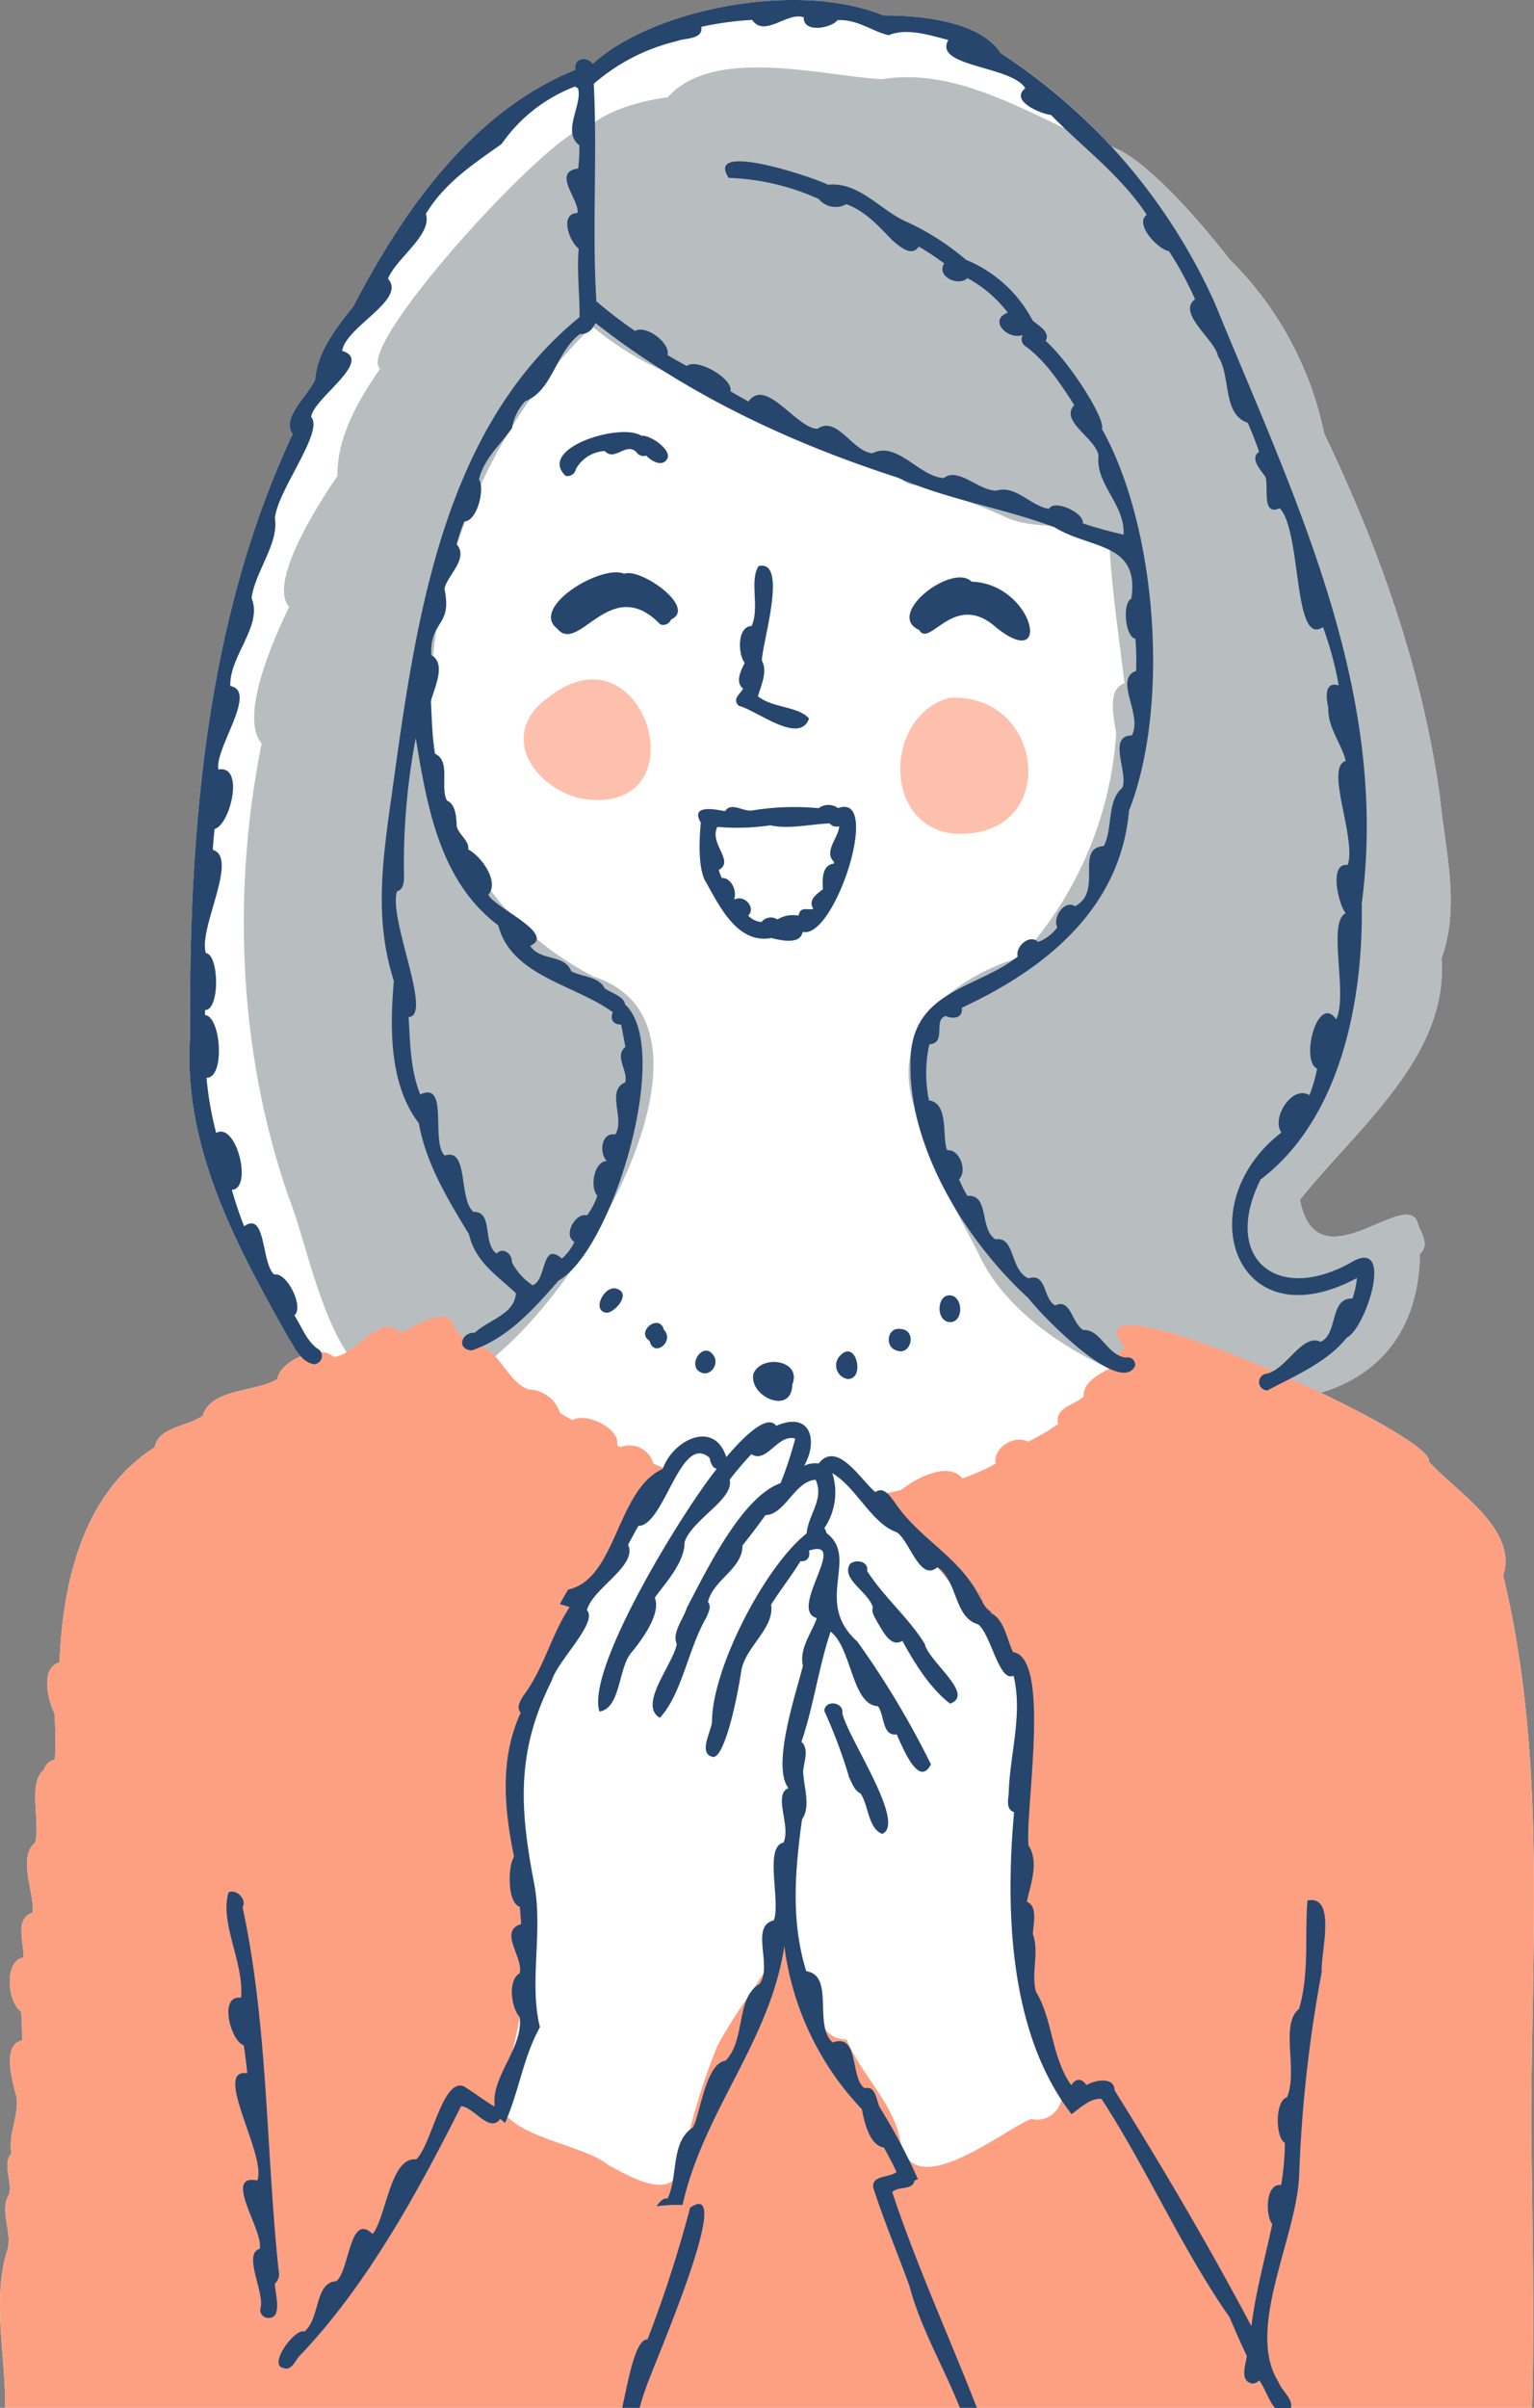
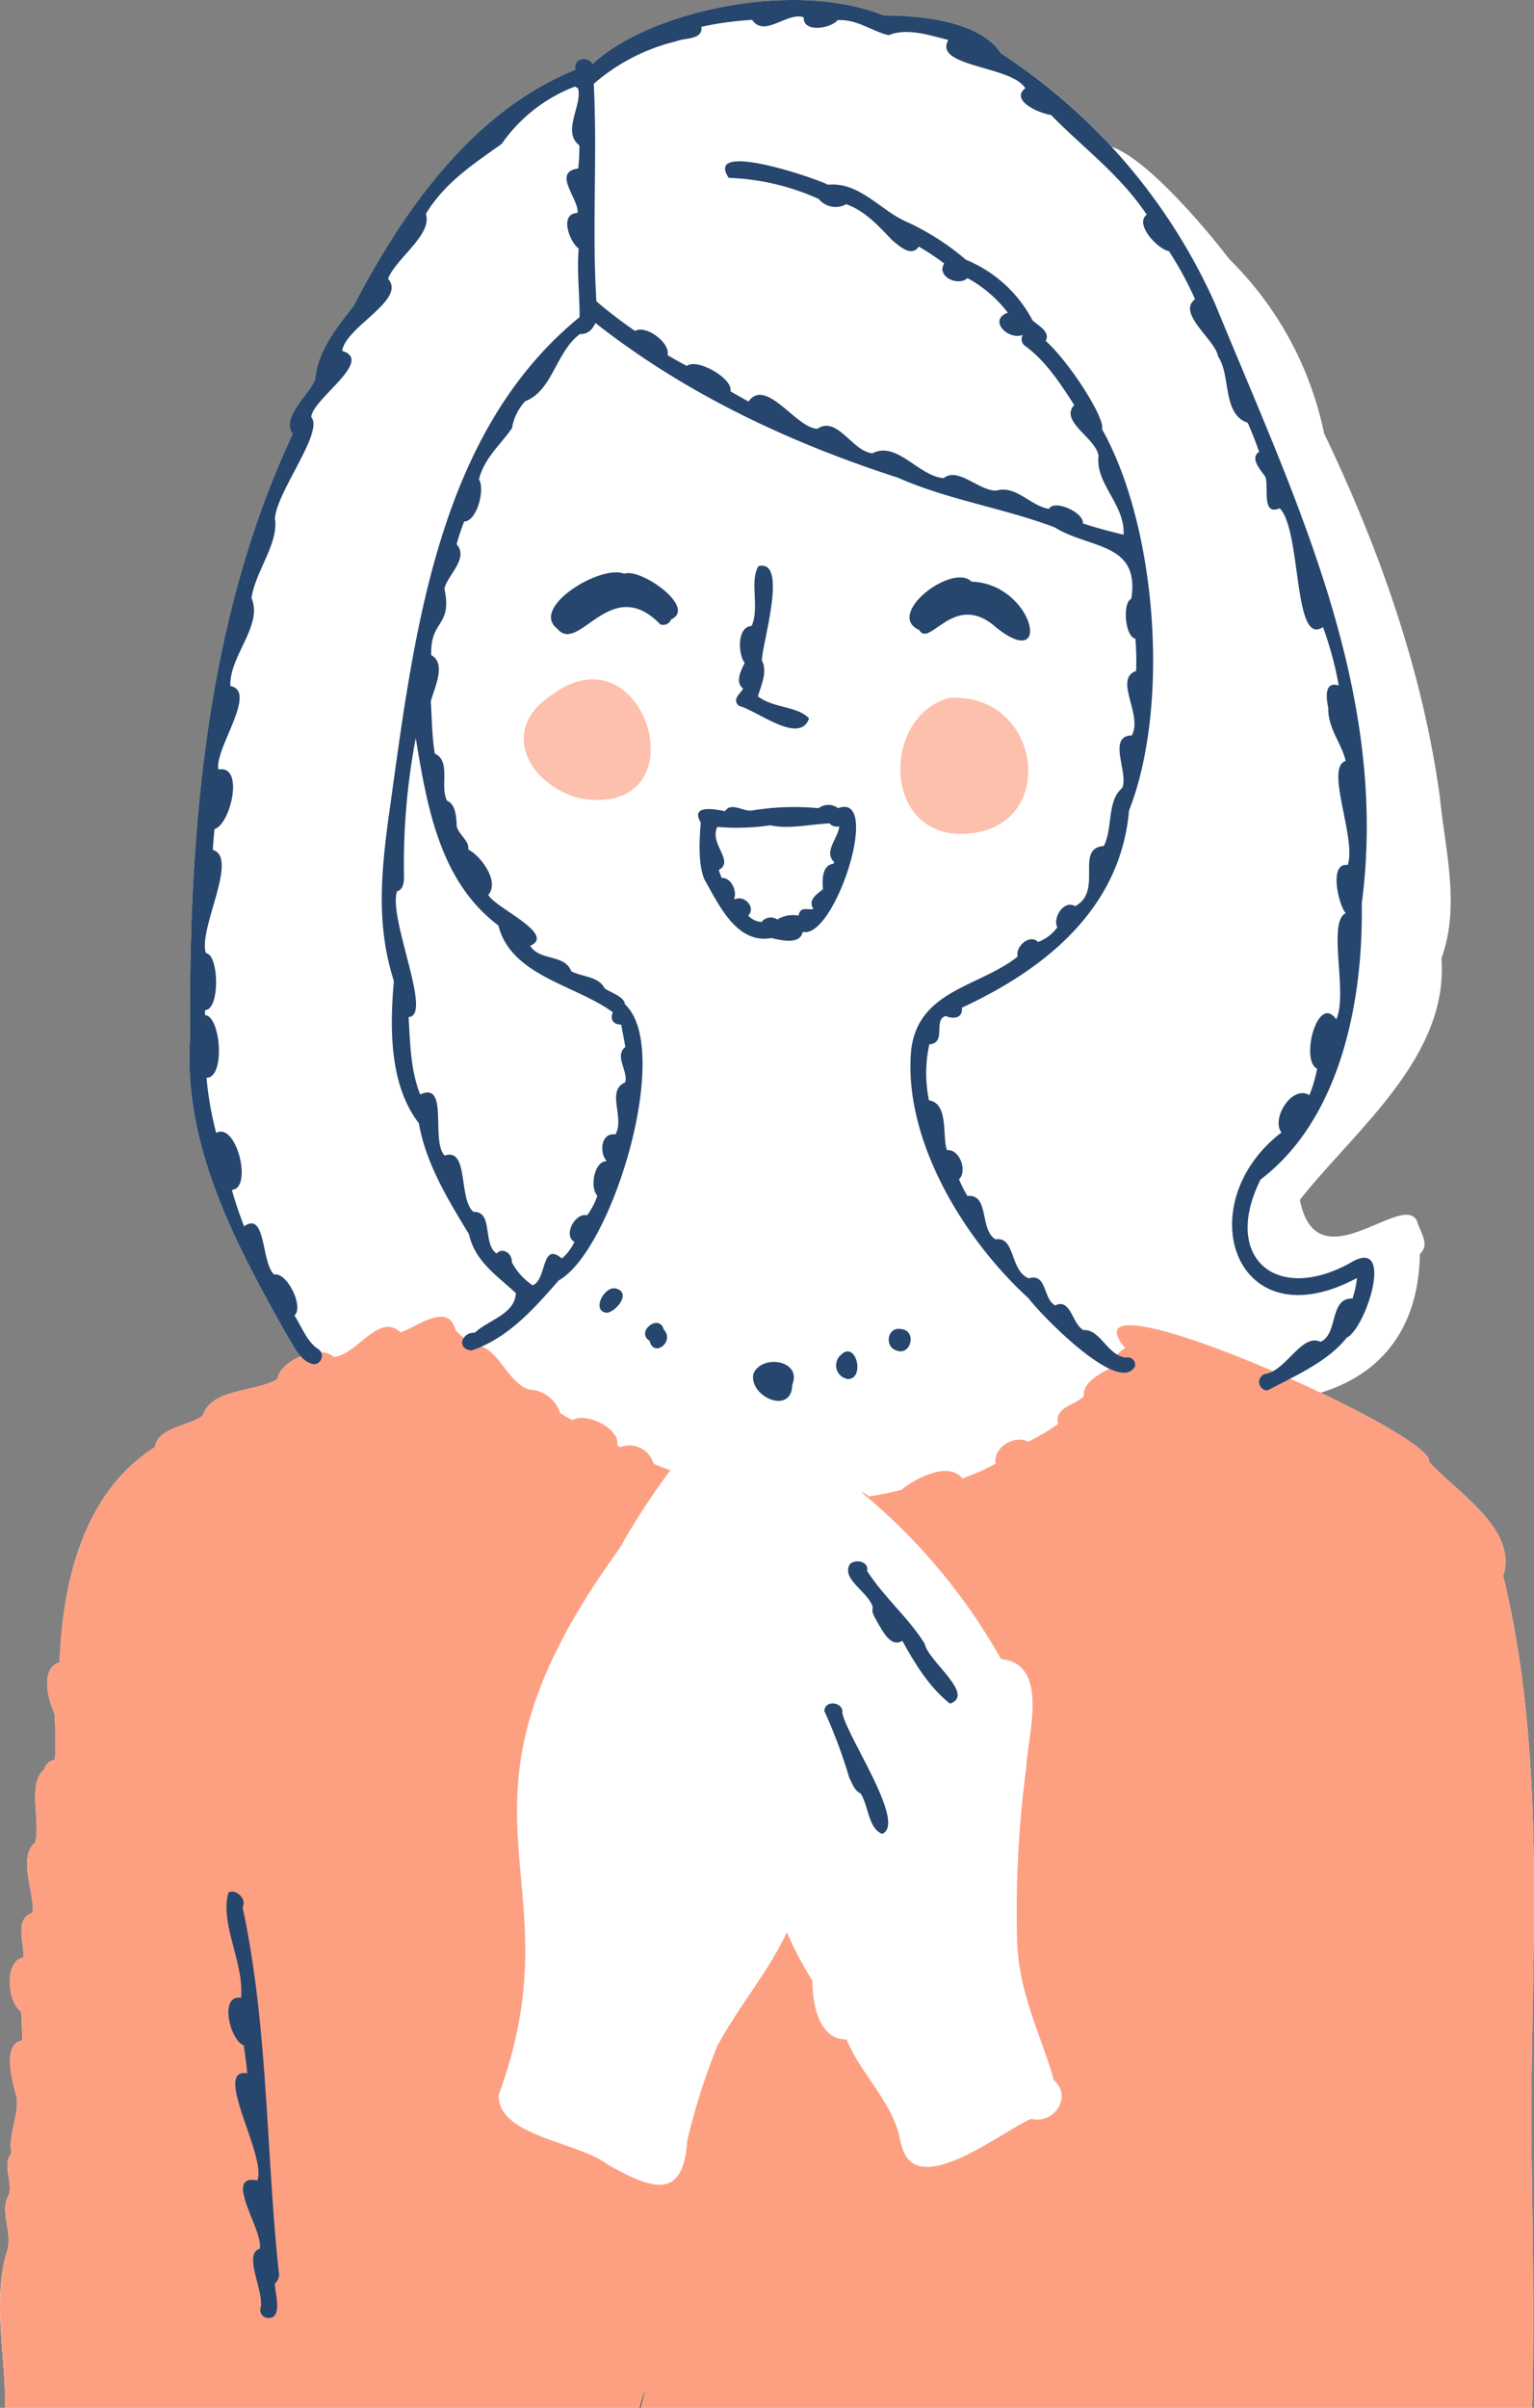
<svg xmlns="http://www.w3.org/2000/svg" width="170.886" height="268.069" viewBox="0 0 170.886 268.069">
  <rect x="0" y="0" width="170.886" height="268.069" fill="#808080" stroke="none" />
  <defs>
    <clipPath id="a">
      <rect width="170.886" height="268.069" fill="none" />
    </clipPath>
  </defs>
  <g clip-path="url(#a)">
    <path d="M.581,268.068H170.672c.279-10.686-.006-21.377-.1-32.063.072-20.112,1.659-40.878-3.118-60.557,1.659-5.24-5.184-9.295-8.273-12.716.325-1.144-5.274-4.443-12.068-7.677,6.328-1.921,10.907-6.714,11.06-15.443,1.166-1.094.044-2.361-.311-3.652-1.532-3.449-11.187,7.16-13.057-2.38,6.146-7.785,16.594-15.887,15.769-26.881,2.128-5.887.4-12.042-.184-18.032-1.926-14.014-6.753-27.625-12.889-40.418a37.979,37.979,0,0,0-10.551-19.392c-2.226-2.92-9.044-11.144-13.116-12.512A63.007,63.007,0,0,0,111.47,5.91C109.153,2.3,102.317,1.7,98.441,1.723c-9.783-3.976-25.93-.607-32.406,5.383-.665-.94-2.2-.613-1.943.662-11.555,4.7-19.209,15.747-24.727,26.34-1.857,2.347-4.027,5.048-4.242,8.119-.735,1.781-3.86,4.3-2.514,6.089C22.865,69.1,21.021,92.751,21.173,115.476c-.83,12.35,5.369,23.569,11.071,33.66A12.969,12.969,0,0,0,33.508,151c-1.318.55-2.473,1.524-2.6,2.537-2.47,1.479-7.372,1.016-8.315,4.069-1.62,1.209-4.989,1.258-5.356,3.523-7.99,5.093-10.258,15-10.6,23.935-2.165.66-1.317,4.161-.567,5.7a42.65,42.65,0,0,1,.048,5.145,1.479,1.479,0,0,0-1.2,1.1c-1.879,1.544-.38,5.724-1,8.133-2.017,1.65,0,5.761-.283,7.806-2.1.68-.89,3.383-1.037,5-2.139.327-1.8,4.953-.24,5.995.078,1.079.106,2.159.111,3.239-2.3.364-1.065,4.687-.62,6.267.282,2.2-.976,4.1-.565,6.281-1.082,1.189.148,3.144-.288,4.606-1.129,1.789.509,4.306-.24,6.373-1.625,5.384-.123,11.662-.177,17.37" transform="translate(0 0)" fill="#fff" />
-     <path d="M150.68,85.982c-1.927-14.014-6.754-27.624-12.889-40.418a37.979,37.979,0,0,0-10.551-19.391c-2.466-3.236-10.574-13-14.335-12.725-7.609-3.228-15.862-8.733-24.352-7.31C81.934,5.771,69.772,2.4,64.662,8.155c-2.284.277-6.549,1.238-8.675,3.258-3.07-.887-26.375,24.478-23.359,26.958-2.428,3.513-4.8,7.562-4.751,11.944-1.809,2.624-7.831,11.818-5.375,14.568-1.583,3.267-5.638,12.168-3.067,15.216-3.331,16.474-2.576,34.6,3.042,50.571,2.733,7.081,4.354,19.7,12.5,22.227a1.7,1.7,0,0,0,2,.187c1.443,0,4.544.073,4.142-2.039,11-4.228,33.022-39.278,15.3-45-28.159-14.7-19.691-53.71-.154-72.391a34.664,34.664,0,0,0,12.912,6.781,195.779,195.779,0,0,0,21.239,9.5c.12.96,1.132,1.387,2.03,1.4a66.374,66.374,0,0,1,9.621,3.44c3.769,1.879,8.189.229,11.77,2.573.272,5.373,1.076,10.689,1.723,16.032-2.073.705-1.1,4-.936,5.682a40.958,40.958,0,0,1-10.633,24.8c-7.424,2.257-14.572,7.808-11.935,16.458,1.272,6.057,4.578,11.234,7.3,16.695,7.878,16.914,48.646,26.288,49.108-.086,1.166-1.094.044-2.361-.313-3.652-1.532-3.451-11.186,7.159-13.057-2.38,6.146-7.786,16.594-15.888,15.769-26.881,2.128-5.887.4-12.042-.182-18.033" transform="translate(9.712 2.685)" fill="#b8bdc0" />
    <path d="M70.522,65.04c11.771.615,10.162-15.748-.634-15.121-7.231,1.949-7.529,14.444.634,15.121" transform="translate(35.864 27.776)" fill="#fdc0ad" />
    <path d="M40.411,50.463c-5.682,3.848-2.308,9.861,3.272,11.368,13.894,2.435,7.481-19.659-3.272-11.368" transform="translate(20.859 27.047)" fill="#fdc0ad" />
    <path d="M.581,215.647H170.672c.279-10.686-.006-21.377-.1-32.063.072-20.112,1.659-40.878-3.118-60.557,1.659-5.24-5.184-9.295-8.273-12.716.879-3.09-41.513-21.937-33.844-12.64a2.894,2.894,0,0,0-1.487,2.136c-1.225.663-3.244,1.606-3.124,3.239-.993.978-3.32,1.223-2.855,3.07a21.982,21.982,0,0,1-3.355,1.972c-1.507-.825-3.94.682-3.6,2.442a24.312,24.312,0,0,1-3.7,1.642c-1.6-1.95-5.218,0-6.809,1.276a34.863,34.863,0,0,1-3.622.733,1.844,1.844,0,0,0-.855-.484,65.877,65.877,0,0,1,15.585,18.589c5.464.535,2.959,8.474,2.8,12.163a120.785,120.785,0,0,0-1.046,17.3c0-.044,0-.092,0-.14,0,.187,0,.374.009.562v-.025c.011.69.017,1.381.048,2.069v-.039a25.891,25.891,0,0,0,.887,5.308c0-.009,0-.025-.009-.034l0,.014,0-.023c.011.044.019.092.033.134a.53.53,0,0,0-.022-.086c.019.061.037.123.05.182.008.011.006.031.014.039l.014.062a.36.36,0,0,0-.014-.039c.106.355.2.721.311,1.076h0l.009.028,0-.023.016.058c.009,0,0,.012.009.019.016.064.04.121.053.187.017.025.016.072.033.1h0a.156.156,0,0,1,.019.058l.006.014,0,.009v0c.009.012.006.022.011.034s0,.011.009.014v0c.008.03.016.047.023.073a1.207,1.207,0,0,1,.034.12h0c.011.051.036.106.044.153.009.008,0,.012.009.02.026.089.054.179.081.263,0-.014,0-.023-.009-.039.142.423.291.847.433,1.272a.536.536,0,0,0-.025-.081c.7,2.02,1.485,4.025,2.049,6.085,2.114,1.8.022,4.958-2.514,4.3-3.477,1.473-13.308,9.525-14.534,2.537l.014.322c-.584-4.43-4.4-7.645-6.055-11.709-3.105.1-3.828-4.078-3.792-6.511a38.4,38.4,0,0,1-2.855-5.417c-2.108,4.511-5.411,8.284-7.744,12.652A71.588,71.588,0,0,0,76.6,185.729l.028-.126c-.028.111-.053.219-.081.327-.419,6.924-4.228,5.182-8.8,2.673-3.19-2.568-12.431-3.18-12.179-7.834,9.145-24.971-8-31.237,13.471-60.837-.053.1-.111.188-.163.283a80.525,80.525,0,0,1,5.811-8.958c-.638-.212-1.262-.456-1.882-.719a2.8,2.8,0,0,0-3.714-1.848c-.115-.062-.226-.139-.339-.207.374-1.89-3.541-3.723-4.958-2.8a11.281,11.281,0,0,1-1.4-.8,3.779,3.779,0,0,0-3.493-2.606c-2.654-.943-3.443-5.2-6.416-4.933-.579-.551-1.166-1.108-1.736-1.68-.791-3.194-4.327-.355-6.124.255-2.459-2.294-4.861,2.567-7.472,2.721-1.519-1.485-5.988.413-6.247,2.466-2.47,1.479-7.372,1.016-8.315,4.069-1.62,1.209-4.989,1.258-5.356,3.523-7.99,5.093-10.258,15-10.6,23.935-2.165.66-1.317,4.161-.567,5.7a42.649,42.649,0,0,1,.048,5.145,1.479,1.479,0,0,0-1.2,1.1c-1.879,1.544-.38,5.722-1,8.133-2.017,1.652,0,5.761-.283,7.806-2.1.68-.89,3.383-1.037,5-2.139.327-1.8,4.953-.24,5.995.078,1.079.106,2.159.111,3.239-2.3.364-1.065,4.687-.62,6.267.282,2.2-.976,4.1-.565,6.281C.2,188.487,1.434,190.442,1,191.9c-1.129,1.789.509,4.306-.24,6.373-1.625,5.384-.123,11.662-.177,17.37" transform="translate(0 52.421)" fill="#fda082" />
    <path d="M52.955,58.272c-1.1-.233-3.906-.767-2.7,1.258-.154,1.82-.314,4.64.4,6.321,1.594,2.78,3.577,7.248,7.466,6.536,1.06.263,3.233.778,3.485-.688,3.544.918,8.9-15.614,3.943-13.77a1.8,1.8,0,0,0-2.168.006,28.787,28.787,0,0,0-7.4.251c-.948.182-2.35-1-3.023.086m5.039,1.569c2.106.458,4.455-.131,6.611-.213a1.007,1.007,0,0,0,1.06.318c-.028,1.261-1.792,2.8-.556,3.983-.019.062-.044.125-.067.187-1.323.145-1.261,1.913-1.18,2.836-.6.5-1.729,1.172-1.071,2.179-.554.223-1.449-.367-1.645.763a3.32,3.32,0,0,0-2.363.43,1.307,1.307,0,0,0-1.768.283,2.27,2.27,0,0,1-1.477-.715c.9-.908-.447-2.332-1.483-1.809a1.037,1.037,0,0,0-.072-.092c.319-.87-.363-2.347-1.392-2.288a7.776,7.776,0,0,1-.335-.889c1.809-1-1.1-2.911-.16-4.8a25.11,25.11,0,0,0,5.9-.174" transform="translate(27.81 32.044)" fill="#26466d" />
    <path d="M61.774,130.111c.318.615.581,1.435,1.247,1.737.893,1.28.85,3.916,2.419,4.506C68.191,135.2,61.556,125.6,61,122.909c.177-1.233-1.924-1.532-2.011-.244a56.342,56.342,0,0,1,2.783,7.447" transform="translate(32.836 67.813)" fill="#26466d" />
    <path d="M63.946,118.429c.571.908,1.463,2.912,2.793,2.092,1.367,2.512,3.082,5.269,5.311,6.992,2.877-.992-2.467-4.749-2.819-6.665-1.831-2.94-4.513-5.152-6.412-8.091.2-1.074-1.224-1.376-1.91-.8-1.057,1.7,2.056,3.085,2.542,4.827-.2.6.246,1.136.5,1.65" transform="translate(33.782 62.156)" fill="#26466d" />
    <path d="M74.859,46.969C81.08,51.84,78.87,42,72,41.768c-2.123-2.148-9.688,3.653-5.836,5.384,1.194,2.083,3.926-4.558,8.691-.184" transform="translate(36.231 22.987)" fill="#26466d" />
-     <path d="M40.727,35.786a.965.965,0,0,0,1.138-.772,3.9,3.9,0,0,1,3.205-2c1.152,1.206,2.326-1.013,3.521.106a.925.925,0,0,0,1.1.4c.6.652,1.91,1.378,2.4.24.285-1.006-1.988-2.564-2.933-2.442-2.26-1.508-11.682,1.368-8.435,4.472" transform="translate(22.294 17.2)" fill="#26466d" />
    <path d="M43.718,94.866c.973-.075,2.763-2.175,1.071-2.687-1.364-.409-2.841,2.522-1.071,2.687" transform="translate(23.882 51.287)" fill="#26466d" />
    <path d="M46.673,96.616c.451,1.936,2.847.062,1.578-1.253-.509-1.876-3.191.255-1.578,1.253" transform="translate(25.695 52.665)" fill="#26466d" />
-     <path d="M50.491,99.066c1.02.383,1.938-1.006,1.328-1.9-1.167-1.813-3.147,1.236-1.328,1.9" transform="translate(27.694 53.771)" fill="#26466d" />
    <path d="M53.936,98.71c-.568,2.542,4.276,4.7,4.329,1.223,1.116-2.715-3.389-3.426-4.329-1.223" transform="translate(29.996 54.219)" fill="#26466d" />
    <path d="M60.359,97.045a1.539,1.539,0,0,0,.721,2.677c2.019.111,1.007-4.391-.721-2.677" transform="translate(33.314 53.8)" fill="#26466d" />
    <path d="M64.465,97.452c1.631.658,2.354-2.3.422-2.4-1.449-.2-1.79,1.991-.422,2.4" transform="translate(35.401 52.899)" fill="#26466d" />
-     <path d="M68.076,95.57c1.585.465,1.971-2.081.749-2.822-1.725-.7-2.153,2.316-.749,2.822" transform="translate(37.425 51.567)" fill="#26466d" />
    <path d="M52.988,56.061c2.022.507,6.759,4.39,7.822,1.412-1.248-1.4-4.032-1.135-5.7-2.472.366-1.233,1.1-2.751.447-3.979-.048-1.655,3.014-11.324-.374-10.518-1.054,1.711.154,4.566-.767,6.665-1.656.072-1.527,3.151-.778,4.117-.413.834-1.1,2.129-.177,2.86-.3.6-1.284,1.161-.47,1.915" transform="translate(29.319 22.519)" fill="#26466d" />
    <path d="M13.629,115.475C12.8,127.825,19,139.045,24.7,149.137c.674,1.076,1.371,2.52,2.749,2.749a.929.929,0,0,0,.307-1.779c-1.2-.946-1.666-2.352-2.5-3.657,1.09-.942-.83-4.84-2.251-4.555-1.451-1.211-.872-7.125-3.355-5.369a41.415,41.415,0,0,1-1.362-4.06c2.361-.134.5-7.615-1.751-6.334a37.47,37.47,0,0,1-1.076-6.142c2.112.026,1.6-6.857-.162-6.977,0-.187,0-.375,0-.562,1.68.014,1.563-6.2.1-6.334-.918-2.632,3.711-10.644.76-11.5.048-.774.117-1.546.2-2.318,1.771-.5,3.367-7.173.431-6.627-.476-2.285,4.433-8.706,1.325-9.3-.128-3.339,3.657-6.721,2.361-9.785.409-2.954,3.054-6.091,2.606-8.862.193-2.995,5.5-9.662,4.041-11.293.185-2.066,7.05-6.29,3.449-7.369.42-2.729,7.226-5.689,5.106-8.032.92-2.3,4.966-4.9,4.223-7.223,2.089-3.473,5.339-5.577,8.44-7.786a17.531,17.531,0,0,1,8.177-6.388.778.778,0,0,0,.316.163c.579,1.827-1.854,4.857.163,6.382a22.363,22.363,0,0,1-.125,2.578c-2.986.4.134,3.457-.076,4.956-2.078.044-.9,3.214.125,3.963-.209,2.62.111,5.006.1,7.631C40.806,48.52,38.482,71.633,35.717,91.181c-.827,6.225-1.328,11.967.615,18.032-.45,5.162-.529,11.538,2.782,15.835.8,4.527,3.249,8.513,5.585,12.361.68,3.062,3.168,4.628,5.226,6.56-.125,2.355-2.99,2.937-4.573,4.4-1.515-.047-2.063,1.835-.364,1.977,4.044-1.337,6.986-4.676,9.7-7.788,5.968-3.311,12.778-25.761,7.391-30.74-.095-.892-1.6-1.292-2.27-1.79-.688-1.36-2.553-1.258-3.719-1.9-.757-1.944-3.463-1.093-4.573-2.827,2.97-1.3-3.958-4.251-4.664-5.677,1.284-1.48-.817-4.323-2.234-5.048.126-.985-1.01-1.577-1.284-2.572-.039-.965-.087-2.45-1.083-2.869-.828-1.583.489-4.388-1.359-5.236-.321-1.919-.328-4.035-.445-5.791.3-1.325,1.82-4.22.048-5.173-.143-3.977,2.368-3.1,1.473-7.38.226-1.4,2.78-3.387,1.35-4.958a25.989,25.989,0,0,1,.844-2.534c1.465-.044,2.335-3.638,1.647-4.7.612-2.394,2.358-3.781,3.689-5.71a5.733,5.733,0,0,1,1.463-2.984c3.04-1.15,3.429-5.5,6.085-7.472,1.013,0,1.371-.532,1.748-1.234,10.043,7.9,21.632,13.326,33.671,17.213,5.666,2.5,11.693,3.358,17.471,5.529,3.941,2.45,9.52,1.628,8.547,7.95v0c-1.012.442-.71,4.243.451,4.449a28.784,28.784,0,0,1,.081,3.594c-2.533.925.771,4.857-.475,7.179-2.814.034-.283,4.313-1.09,5.867-1.7,1.435-1.015,4.492-2.033,6.446-3.288.23-.017,5.051-3.205,6.7-1.214-.758-2.53,1.3-1.972,2.347a4.723,4.723,0,0,1-2.136,1.636c-.954-.951-2.567.528-2.279,1.622-4.279,3.417-11.169,3.706-11.882,10.549-.823,9.93,5.9,20.943,13.082,27.488,1.446,1.922,10.193,10.926,11.883,7.539.05-.531-.3-1.057-1.118-.936-2.03-.325-2.774-3.174-4.64-3.057-1.267-.663-1.4-3.593-3.147-2.744-1.367-.7-.909-3.657-2.956-3.014-2.1-.853-1.48-4.721-3.686-4.338-1.823-1.09-.651-5.071-3.138-4.836a14.2,14.2,0,0,1-.936-1.857c.965-.894.072-3.389-1.315-3.23-.613-1.306.257-5.226-2.03-5.552a14.884,14.884,0,0,1,.04-6.237c1.983-.173.372-2.712,1.818-3.157.855.374,1.949.249,1.8-.922,9.253-4.282,17.677-11,18.627-21.95,4.576-11.62,3.13-31.543-3.02-42.485.439-1.021-3.453-7.265-6.269-9.81.571-.968-.816-1.706-1.451-2.263a14.661,14.661,0,0,0-7.424-6.76A28.4,28.4,0,0,0,93.6,24.76c-3-1.224-5.341-4.544-8.907-4.194-1.617-.819-13.832-4.944-11.057-.764a26.564,26.564,0,0,1,10.02,2.347,2.43,2.43,0,0,0,3.076.581c2.215.828,3.605,2.459,5.145,4.041.758.623,2.14,1.908,2.926.68a28.332,28.332,0,0,1,2.836,1.882c-.917,1.454,1.574,2.595,2.592,1.631a14.186,14.186,0,0,1,4.491,3.843c-2.231.831.036,3.11,1.669,2.48a.927.927,0,0,0,.283,1.244c2.293,1.661,3.92,4.2,5.451,6.56-1.673,1.849,2.428,3.653,2.71,5.672-.375,3.13,2.97,5.386,2.786,8.764-1.5-.356-3-.741-4.545-1.264.212-1.127-3.129-2.73-3.767-1.613-2.01-.282-3.686-2.682-5.864-2.03-1.968.034-4.228-2.668-5.868-1.392-2.808-.213-5.184-4.159-7.931-2.763-2.256-.2-3.923-4.234-6.133-2.726-2.361-.058-5.728-5.78-7.677-3.034-.668-.378-1.339-.753-2.006-1.136.332-1.438-3.787-3.744-4.86-2.822-.716-.383-1.426-.781-2.154-1.219.346-1.357-2.419-3.4-3.614-2.682a50.86,50.86,0,0,1-4.309-3.3c-.5-8.164.123-16.184-.293-24.216a21.768,21.768,0,0,1,9.19-4.734c.936-.4,2.989-.14,2.8-1.613a36.311,36.311,0,0,1,5.657-.769c1.364,2.022,3.929-.94,5.744-.286-.076,1.775,3.039,1.228,3.767.321,2.157-.153,3.9,1.275,5.71,1.67,1.991-.845,4.562.008,6.634.532-1.75,3.014,7.064,2.855,8.571,5.375-1.776,1.4,1.723,2.85,2.864,2.97,3.538,3.636,7.693,6.644,10.664,11.108-1.42,1.055,1.283,3.882,2.472,4.055a38.1,38.1,0,0,1,2.912,5.359c-2.092,1.533,2.305,4.572,2.548,6.334,1.482,2.168.447,6.449,3.32,7.419.459,1.059.9,2.136,1.264,3.235-1.074.713.168,2,.7,2.78.416,1.088-.486,4.4,1.6,3.5,2.466,2.55,1.463,15.5,4.819,13.23a39.1,39.1,0,0,1,1.756,6.5c-1.645-.528-1.4,1.445-1.171,2.452-.054,2.349,1.482,3.952,1.944,5.949-2.357.7,1.233,8.667.224,11.584-2.178-.319-.974,4.6-.215,5.361-2.1.981.276,8.983-1.062,11.827-2.08-2.961-4.043,4.611-2.126,5.49a16.637,16.637,0,0,1-.862,2.95c-1.91-1.185-4.29,2.562-3.119,4.156-10.375,7.957-5.212,23.489,8.412,16.2a9.8,9.8,0,0,1-.5,2.288c-2.589-.115-1.571,3.985-3.56,4.813-2.041-.97-3.759,3.056-5.99,3.546a.935.935,0,0,0,.078,1.866c2.939-1.553,6.756-3.2,8.824-5.867,2.164-1,5.484-11.455.389-8.317-8.278,4.564-14.305-.629-9.976-9.295,8.96-6.8,11.452-19.987,11.271-30.739,3.14-23.74-7.585-45.375-16.345-66.776A64.968,64.968,0,0,0,103.925,5.911C101.609,2.3,94.772,1.7,90.895,1.723c-9.782-3.977-25.93-.607-32.406,5.383-.663-.94-2.2-.613-1.943.66-11.555,4.7-19.209,15.748-24.727,26.341-1.857,2.346-4.025,5.048-4.242,8.119-.733,1.781-3.86,4.3-2.514,6.089C15.319,69.1,13.475,92.751,13.629,115.475m34.339-12.447c1.431,5.643,8.591,6.606,12.757,9.667-.286.638-.106,1.373.928,1.374.153.82.325,1.65.465,2.491-1.275,1.046.363,2.7-.02,3.944-2.164.92,0,4.011-1.093,5.792-1.648-.229-1.795,2.106-.951,2.975-1.44-.019-1.91,3-1.051,3.843a8.093,8.093,0,0,1-1.143,2.193c-1.3-.35-2.726,2.221-1.415,2.951a5.548,5.548,0,0,1-1.392,1.857c-2.338-1.974-1.642,2.355-3.258,2.982a6.965,6.965,0,0,1-2.321-2.575c.072-.912-.979-1.728-1.7-.965-1.606-1.121-.319-4.7-2.576-4.64-1.7-1.429-.484-7.187-3.205-6.267-1.591-1.6.515-8.319-2.726-6.8-1.09-2.726-1.119-5.73-1.292-8.622,2.74-.1-2.3-11-1.29-14,.691-.171.767-.982.778-1.578A74.953,74.953,0,0,1,38.77,82.174c1.252,7.515,2.631,15.929,9.2,20.854" transform="translate(7.544 0)" fill="#26466d" />
    <path d="M22.019,177.522C20.6,164.193,20.858,150.33,18,137.027c.518-.839-.7-2.092-1.564-1.645-1.024,3.4,1.767,7.875,1.392,11.732-2.515-.377-1.186,4.8.3,5.288.156,1.041.3,2.07.389,3.115-3.93-.627,2.193,9.2,1.127,11.933-3.968-.786.78,5.679.254,7.612-1.893.6.567,4.822.1,6.6a.882.882,0,0,0,.908,1.094c1.583,0,.705-2.73.686-3.815a1.43,1.43,0,0,0,.427-1.42" transform="translate(9.023 75.304)" fill="#26466d" />
-     <path d="M20.378,207c.909.456,1.357-.635,1.81-1.219,7.411-7.7,13.132-18.057,18.074-27.888,1.368.045,3.19,3.071,4.357,1.415.184.148.367.3.535.461,1.557-3.484,2.014-7.288,3.892-10.671-1.259-5.1.428-10.831-.691-16.245-1.608-8.428-1.877-14.6,2.011-22.342.592-2.142,5.207-6.51,3.916-7.836.652-2.489,5.665-4.911,4.587-7.294.381-.7.755-1.392,1.136-2.087,2.93-.016,4.684-10.448,7.947-7.581l-.019-.011c.148.492.24,1.1.817,1.23-3.7,4.578-14.624,22.274-13.071,27.024,2.347-.364,2.091-4.692,3.467-6.454,1.188-1.423,3.425-4.4,2.7-6.223,1.238-1.709,3.328-3.944,3.316-6.186.828-2.525,5.542-4.766,5.023-6.947a36.158,36.158,0,0,1,2.424-2.845c1.689,1.116,2.933-2.3,4.88-1.733a42.868,42.868,0,0,1-1.63,4.959c-4.32,1.527-8.25,9.707-10.437,13.862-.369,1.22-1.708,2.817-1.127,4.055-.417,2.277-4.343,6.751-1.891,8.211,2.464-2.64,3.168-7.716,5.16-11.122.219-.548.657-1.234.2-1.771.59-2.486,3.853-3.678,3.848-6.286.872-1.108,1.734-2.235,2.558-3.384,2.209-.067,3.253-3.792,5.587-3.94,1,2.14-.817,3.859-1,5.976C74.048,117.864,68.2,129.264,68.218,135.1c-.107,1.141-1.639,3.652.2,3.921,1.429-.3,2.825-7.866,3.048-9.534.422-2.738,3.756-4.783,3.334-7.439,1.037-1.644,2.257-3.169,3.27-4.83.579.068,1.133-.279.953-1.177,4.584-1.485-2.4,6.614.869,7.514-.551,1.617-1.994,3.406-1.544,5.3-.8,3.154-3.512,11.189-1.617,13.627-1.748.721.3,4.18-.548,6.066-2.2.441-.272,6.656-1.09,8.656-2.679.654-.106,5.061-1.568,7.073-2.721,1.6-1.511,6.2-3.8,8.552-2.3.247-2.931,6.679-3.692,7.472-2.445,1.61-1.572,5.468-2.772,7.88-.384-.111-.822.254-1.22.855a17.092,17.092,0,0,1,2.894-.145c2.347-10.487,9.774-18.254,11.34-28.836a32.254,32.254,0,0,0,8.642,18.18c.249,1.367.842,4.036,2.452,4.265.492.9.971,1.793,1.406,2.716-.834.685-2.793.321-2.595,1.759,1.181,3.646,2.71,7.3,4.035,10.94,1.214,4.643,3.8,8.991,5.619,13.561h1.89c-3.118-8.01-6.717-15.848-9.432-24.025.837-.735,2.235-.12,2.494-1.294.126-.042.249-.092.374-.131a65.456,65.456,0,0,0-4.242-7.971c-.422-.772-.392-2.466-1.7-2.159-1.653-1.175-.549-6.156-3.56-5.1-2.171-1.865.249-7.476-2.942-7.928-1.731-5.582-1.255-11.206-.472-16.9,1.03-1.516.153-3.68.125-5.4.1-1.016.68-2.452-.188-3.244,1.357-3.982,1.877-8.14,3.244-12.266,2.386,1.827,2.355,8.163,5.269,8.3.753.94.456,3.387,2.092,3.138.584,1.225,2.442,6.089,3.815,3.33a97.306,97.306,0,0,0-8.2-13.666c-4.955-4.424.279-9.291-3.435-12.076a1.245,1.245,0,0,0-.237-.545,7.085,7.085,0,0,0,.892-6.124c2.666,1.586,4.419,5.651,7.17,6.578,1.46.936,2.568,5.584,4.544,3.892,2.274,1.552,1.837,5.613,4.52,6.359,1.457,1.127,2.326,6.488,3.954,5.724,1.034,4.208-.37,8.594-.531,12.844-.006.786-.414,2.019.59,2.341-.992,11.078-.539,24.662,6.405,33.628.962-.7,2.111-1.817,3.337-1.7,5.1,7.845,8.96,16.74,14.243,24.279.624,1.454,1.261,2.914,1.941,4.352-.165,1.13-.8,2.766.588,3.059a.926.926,0,0,0,.778-.358c.559.657,1.052,2.243,1.77,3.079h1.765c.311-.978-1.077-1.982-1.378-2.911-3.689-5.812,1.978-15.929,2.305-22.887a150.9,150.9,0,0,1,2.511-22.706c-.145-2.041,1.729-8.645-1.578-8-.338,3.755.243,8.115-.951,12.093-2.15,1.653-.064,6.925-1.339,9.827-1.336.352-1.311,4.466-.23,5.078a30.477,30.477,0,0,1-.417,4.687c-1.767-.244-1.767,3.421-.984,4.343-.8,3.75-1.837,7.478-2.335,11.363-4.631-8.75-9.8-17.557-15.233-26.246-.039-1.541-2.109-1.185-3.132-.592-.445-.624-1.074-.914-1.7.014-2.232-3.146-2.061-7.383-3.929-10.4-.565-2.077.391-4.346-.338-6.418.014-1.076.59-3.11-.677-3.6.367-1.857,1.41-4.374.191-6.272-.417-3.96,2.551-20.867-1.728-21.528-.716-1.445-.965-3.72-2.554-4.379.054-.017.107-.031.16-.048a2.71,2.71,0,0,1-1.252-2.4h-.006c.044.347.079.694.115,1.041-2.234-4.752-6.77-6.67-9.559-10.764-.507-.677-1.275-1.972-2.235-1.262-1.575-1.25-4.232-5.834-6.323-3.185a2.9,2.9,0,0,0-1.613.251c1.633-2.931.612-6.085-3.112-4.443-.948-1.317-3.431.954-5.565,3.488-1.356-4.253-5.981-1.873-7.076,1.306-5.166,2.3-5.129,12.283-10.552,13.437-.3.525-.635,1.09-.912,1.627.369.1.73.207,1.087.321-2.115,3.214-2.816,6.763-5.185,9.913-.316.542-.781,1.272-.263,1.843-2.383,5.2-1.826,10.694-.744,16.057-.691.978-.781,5.148.638,5.542.062.648.115,1.29.153,1.938-2.595.785.327,3.779-.177,5.486-1.356.8-.922,3.832.019,4.88.4,3.417-3.154,6.552-2.8,9.839l-.044.095c-1.08-.646-2.377-1.633-3.39-2.242-2.38-.929-3.588,6.522-5.293,8.135-2.908-.311-3.341,6.448-4.857,8.315-2.582-2.5-2.565,4.061-4.046,5.252,0-.006,0,0,0,0-2.445.112-1.792,4.222-3.574,5.615-.951-.447-3.977,3.532-2.421,4.033" transform="translate(11.1 56.592)" fill="#26466d" />
-     <path d="M46.474,180.329a19.894,19.894,0,0,1,.632-2.033c.56-1.969,10.3-23.933,4.987-20.252a138.058,138.058,0,0,1-4.748,14.674c-1.365-.089-2.154,4.632-2.819,7.61Z" transform="translate(24.785 87.74)" fill="#26466d" />
+     <path d="M46.474,180.329a19.894,19.894,0,0,1,.632-2.033a138.058,138.058,0,0,1-4.748,14.674c-1.365-.089-2.154,4.632-2.819,7.61Z" transform="translate(24.785 87.74)" fill="#26466d" />
    <path d="M40.143,47.218c2.4,2.92,5.929-6.219,11.465-.49a.946.946,0,0,0,1.208-.551c2.92-1.331-3.462-5.794-5.229-5.084-2.55-1.09-10.562,3.753-7.444,6.125" transform="translate(21.949 22.785)" fill="#26466d" />
  </g>
</svg>